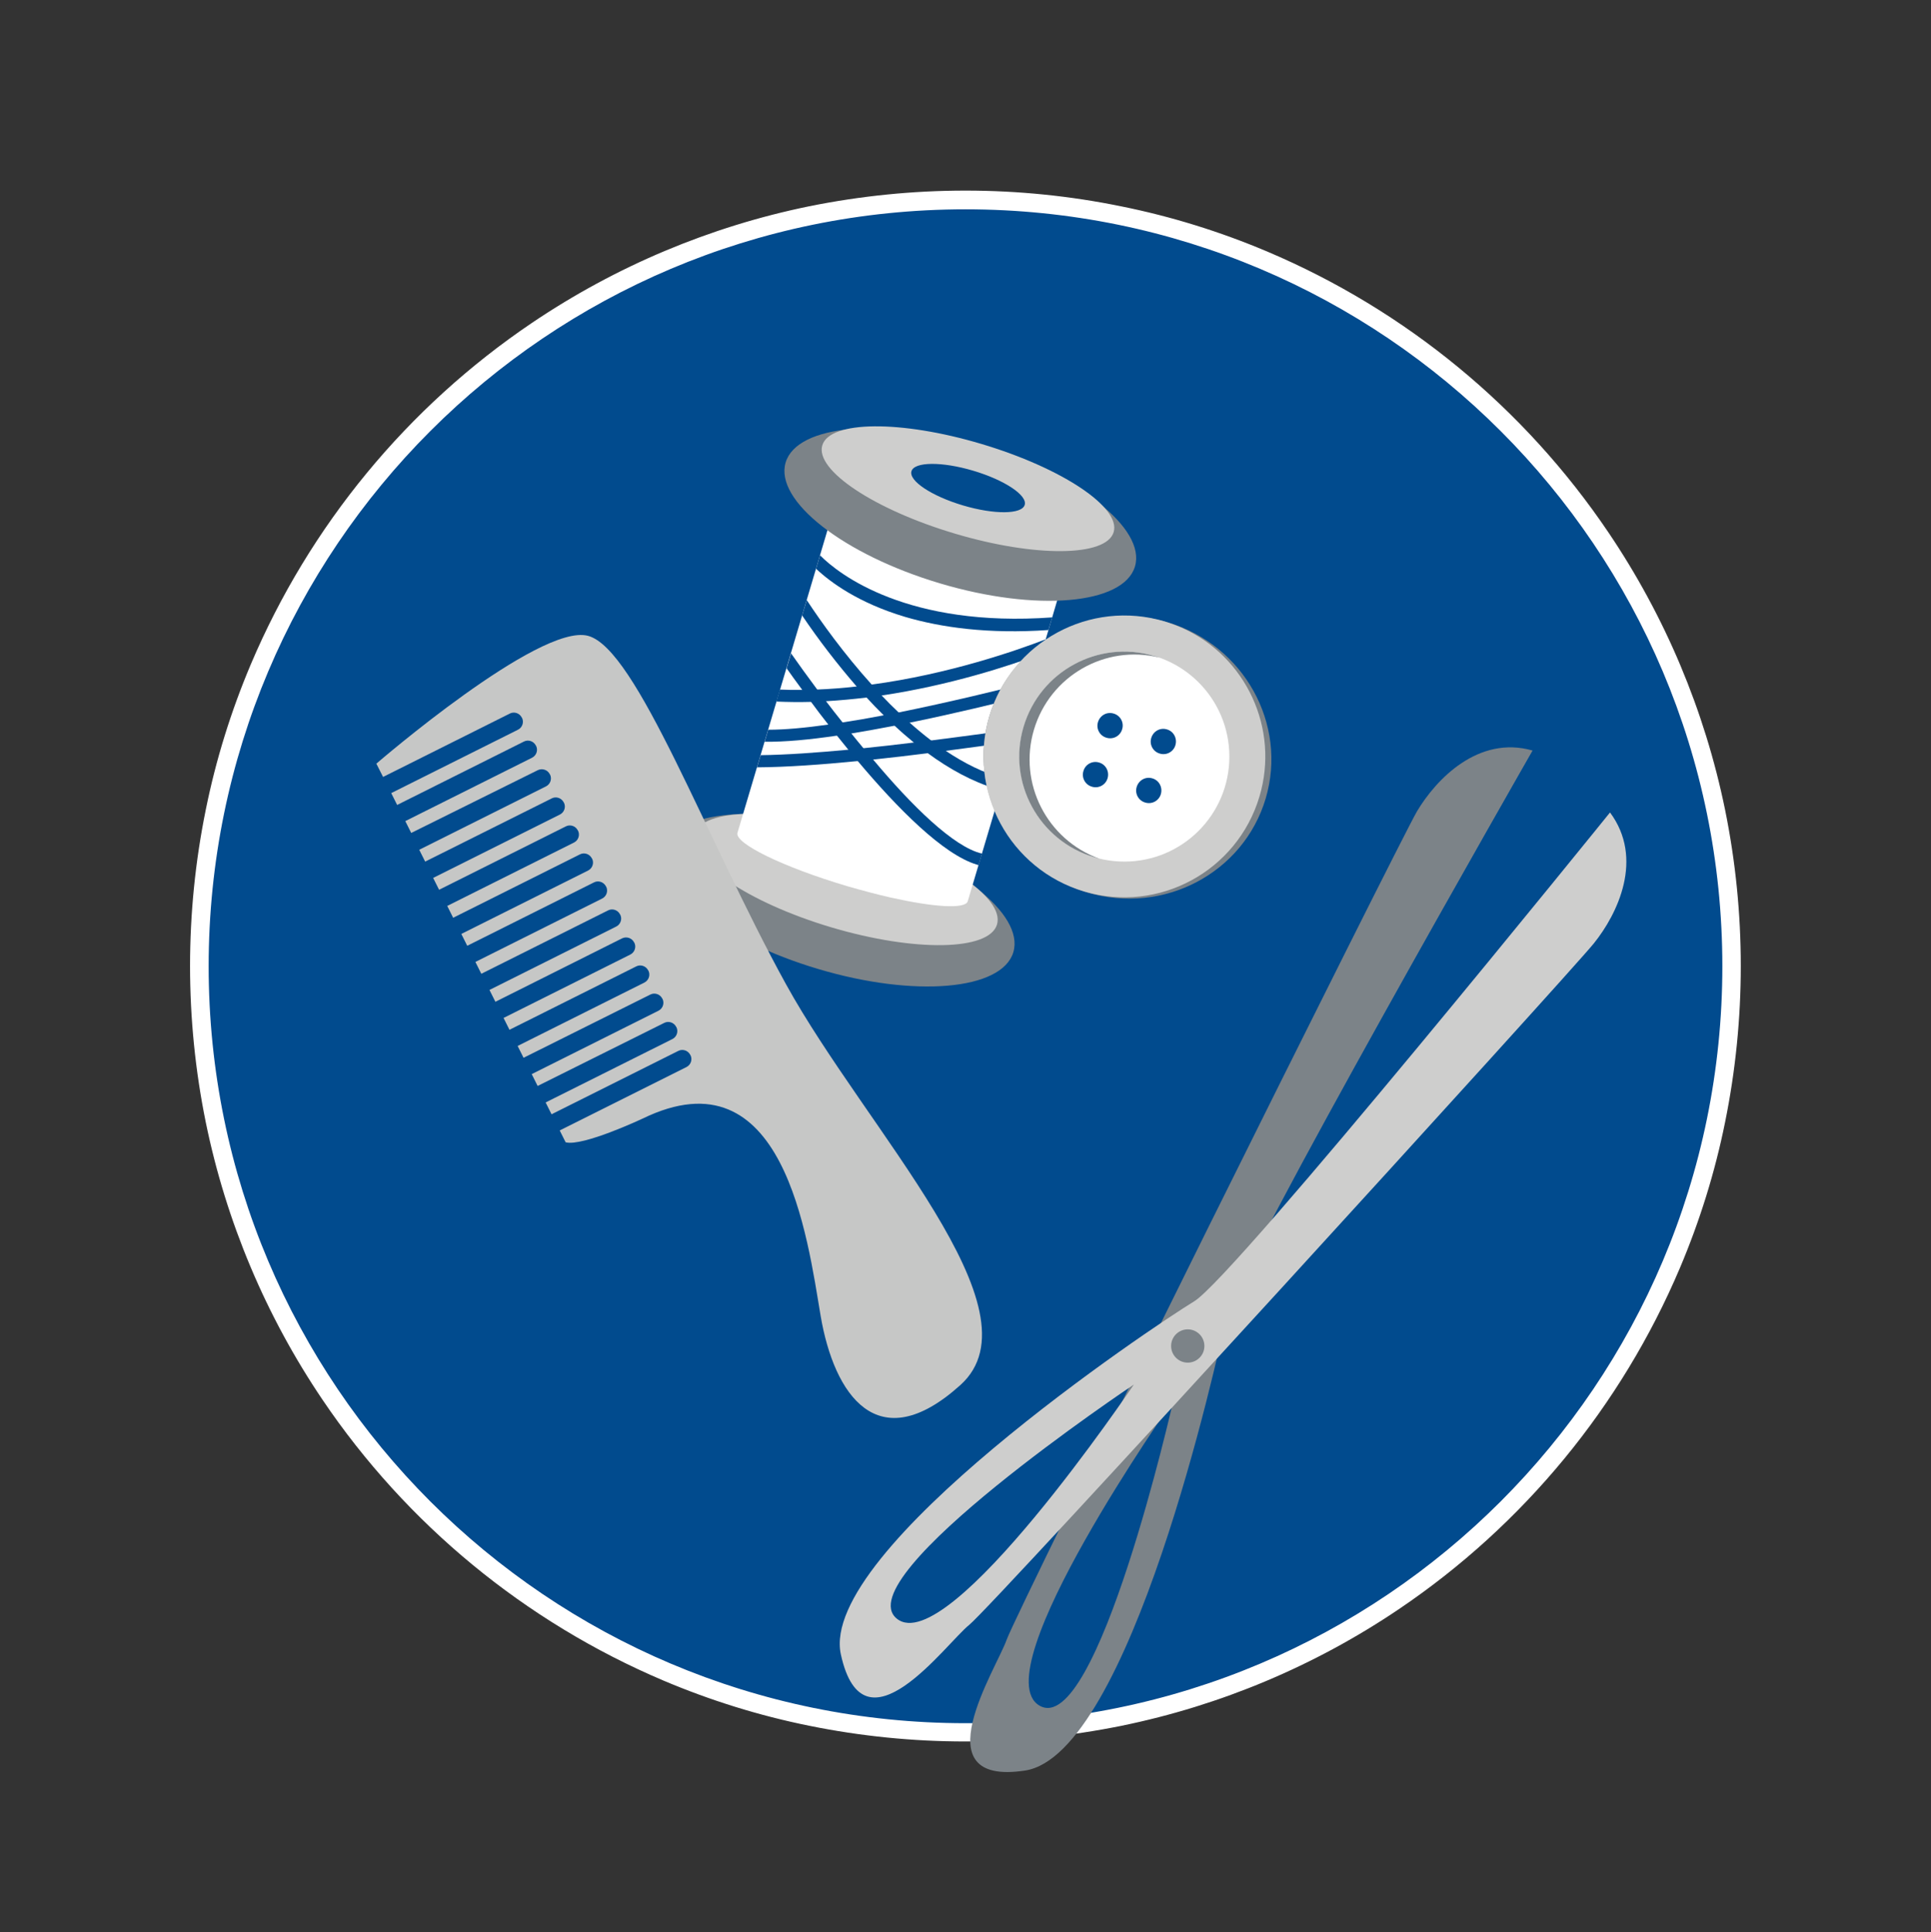
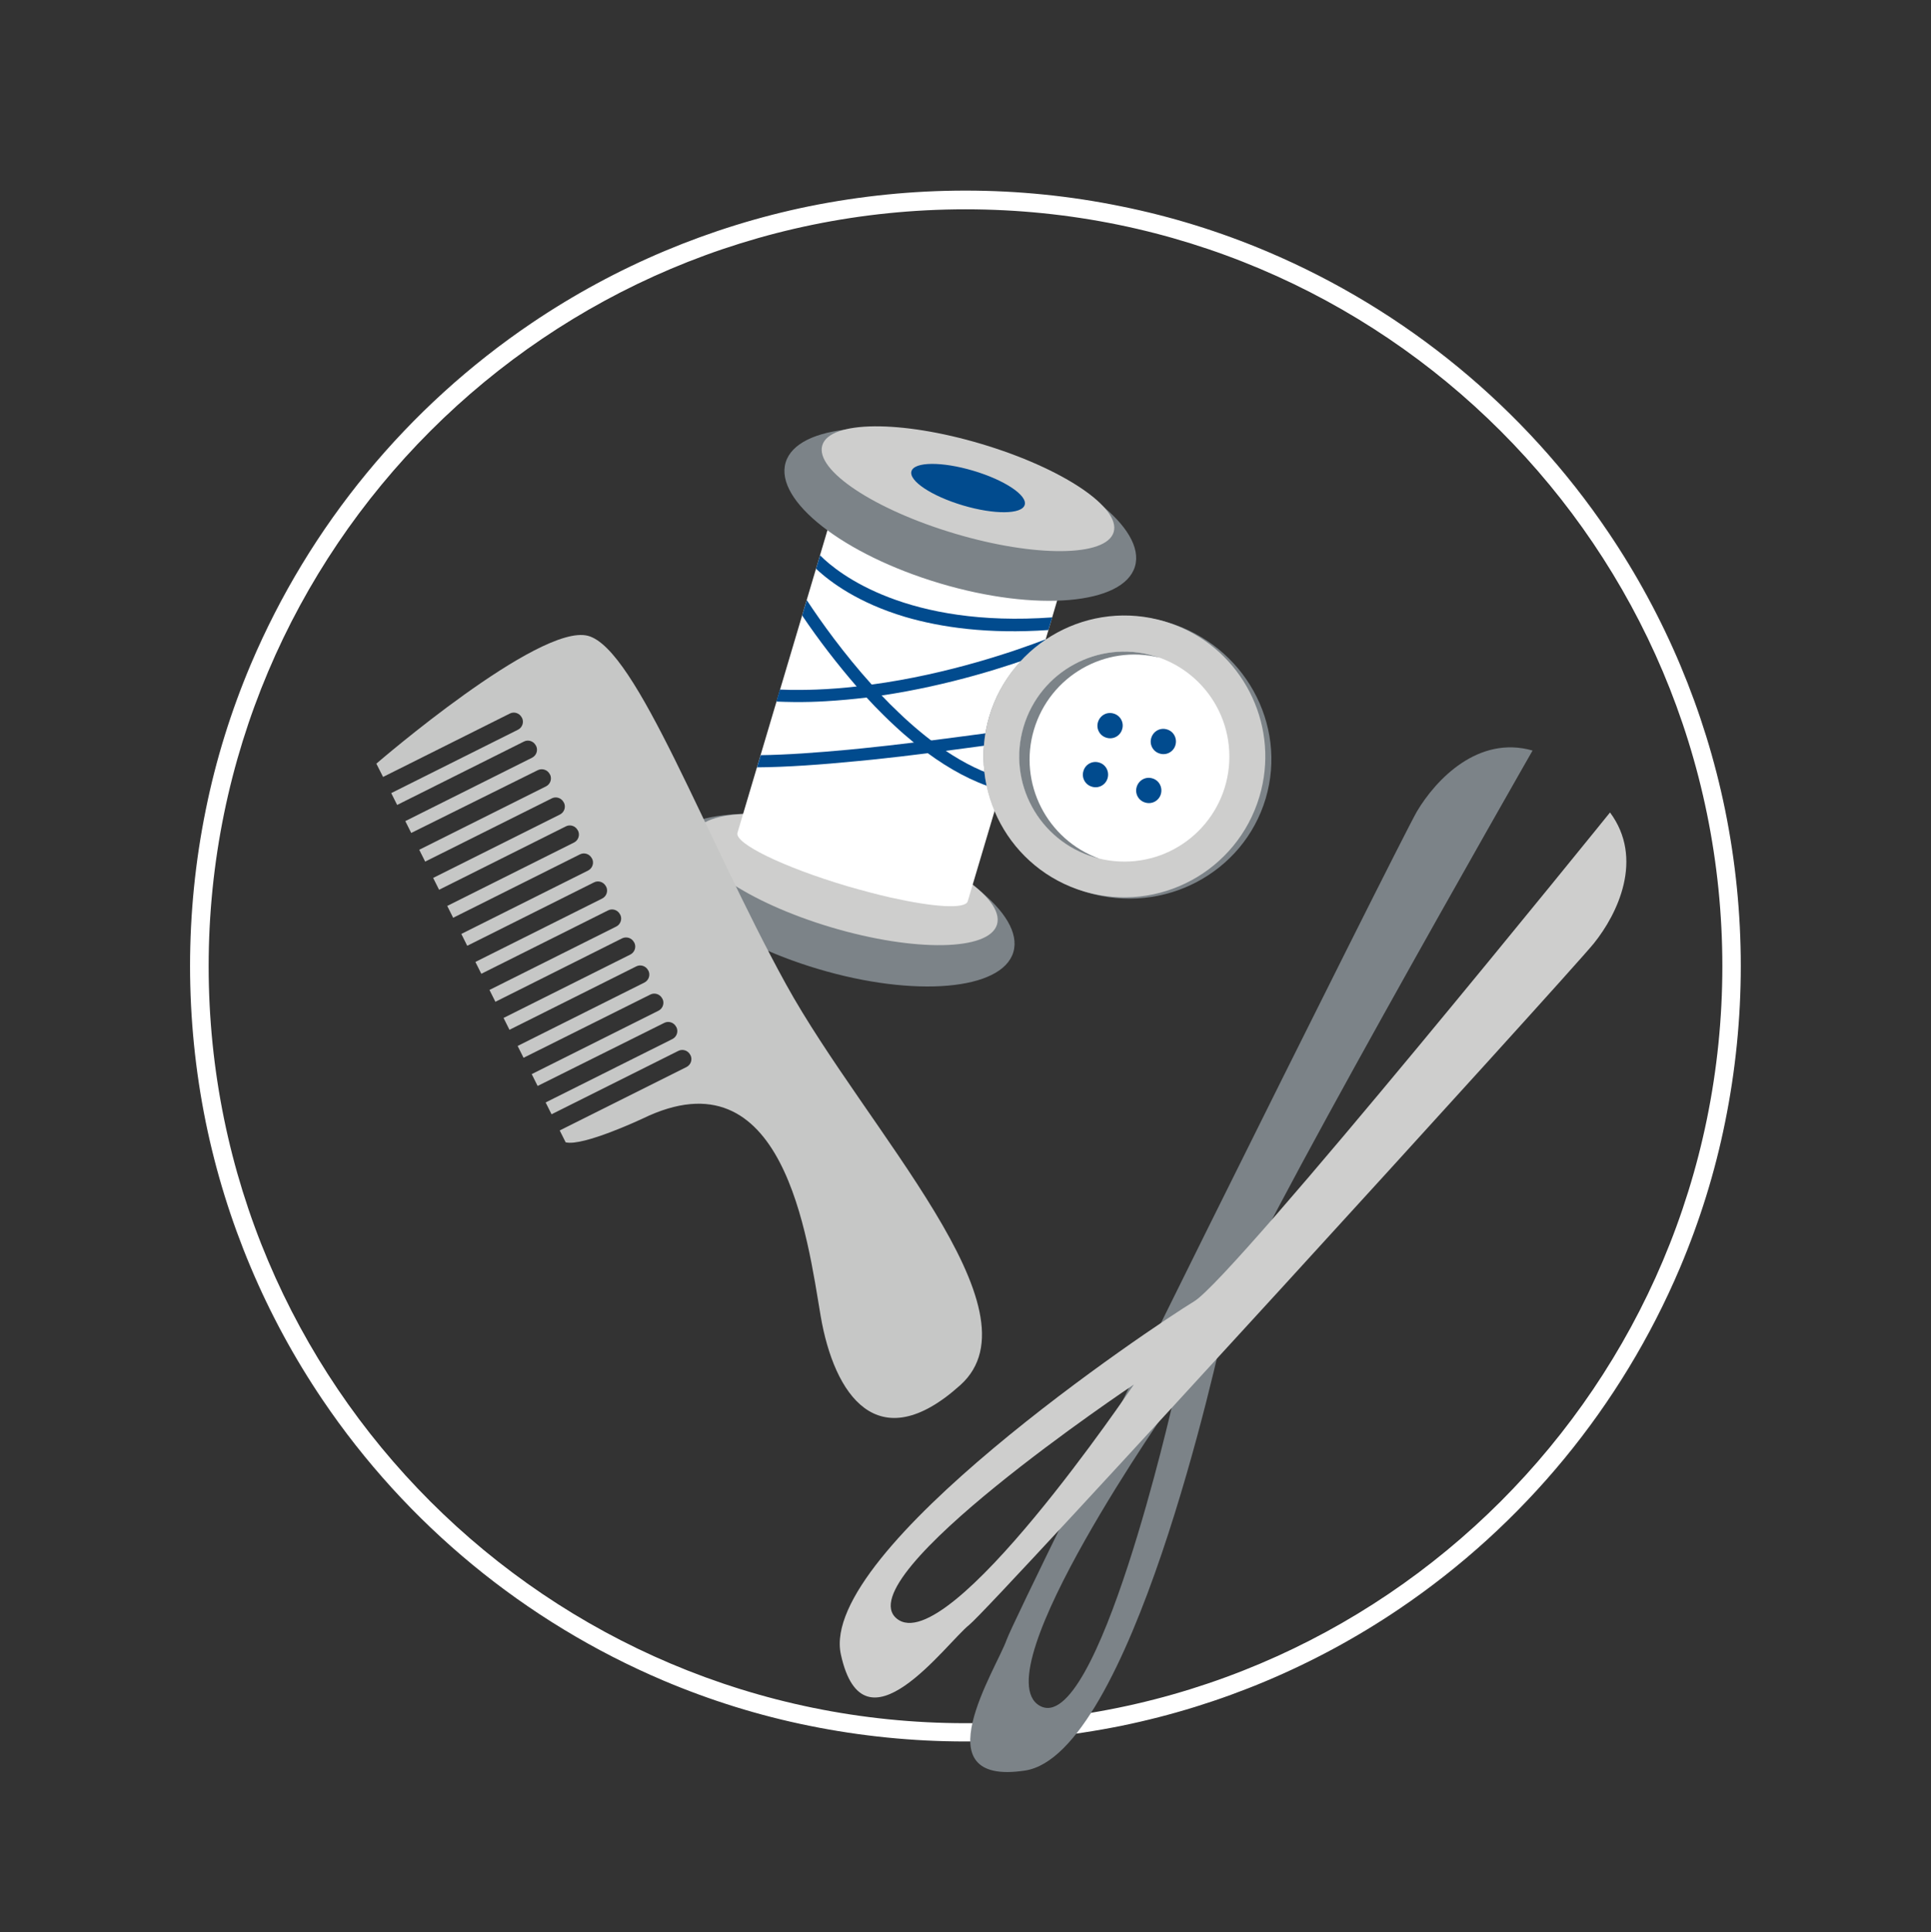
<svg xmlns="http://www.w3.org/2000/svg" id="Calque_1" x="0px" y="0px" viewBox="0 0 1206.8 1207.5" style="enable-background:new 0 0 1206.8 1207.5;" xml:space="preserve">
  <rect x="0" y="0" width="1206.8" height="1207.5" fill="#333333" stroke="none" />
  <style type="text/css">	.st0{fill:#014B8E;}	.st1{fill:#FFFFFF;}	.st2{fill:#7C8388;}	.st3{fill:#CECECD;}	.st4{fill:none;}	.st5{fill:#C6C7C6;}</style>
-   <path class="st0" d="M603.4,1082.6c-64.6,0-127.3-12.7-186.4-37.6c-114.8-48.6-206.2-140-254.8-254.8c-25-59-37.6-121.7-37.6-186.4 s12.7-127.3,37.6-186.4c48.6-114.8,140-206.2,254.8-254.8c59-25,121.7-37.6,186.4-37.6s127.3,12.7,186.4,37.6 c114.8,48.6,206.2,140,254.8,254.8c25,59,37.6,121.7,37.6,186.4s-12.7,127.3-37.6,186.4c-48.6,114.8-140,206.2-254.8,254.8 C730.7,1069.9,668,1082.6,603.4,1082.6z" />
  <path class="st1" d="M603.4,130.8c261.2,0,473,211.8,473,473s-211.8,473-473,473s-473-211.8-473-473S342.2,130.8,603.4,130.8  M603.4,119.1c-32.8,0-65.5,3.3-97.7,9.8c-62,12.7-120.9,37.5-173.3,72.9c-77.9,52.6-138.9,126.7-175.6,213.2 c-12.4,29.3-21.9,59.8-28.2,91c-13.1,64.4-13.1,130.9,0,195.3c12.7,62,37.5,120.9,72.9,173.3c52.6,77.9,126.7,138.9,213.2,175.6 c29.3,12.4,59.8,21.9,91,28.2c64.4,13.1,130.9,13.1,195.3,0c62-12.7,120.9-37.5,173.3-72.9c77.9-52.6,138.9-126.7,175.6-213.2 c12.4-29.3,21.9-59.8,28.2-91c13.1-64.4,13.1-130.9,0-195.3c-12.7-62-37.5-120.9-72.9-173.3C952.7,254.9,878.6,193.9,792,157.2 c-29.3-12.4-59.8-21.9-91-28.2C668.9,122.4,636.2,119.1,603.4,119.1z" />
  <path class="st2" d="M885.5,507.1c-12.4,21.6-250,499.4-256.4,517.6s-54.1,91.7,11.5,81.7s120.1-256.4,126-284.7 c6-29,191.2-352.7,191.2-352.7C923.8,459.3,897.4,487.1,885.5,507.1z M733.3,875.1c0,0-47.8,211.8-83.7,190.7 C613.8,1044.7,733.3,875.1,733.3,875.1z" />
  <path class="st3" d="M1006.2,507.7c0,0-234.2,289.9-259.9,305.5s-235,155.5-220.8,220.6c14.2,65.1,65.5-6.7,80.3-18.5 c14.7-11.8,374.3-406,390.3-425.8C1011,571,1027.6,536.5,1006.2,507.7z M560.5,1011.5c-32.1-25.9,148.1-146.3,148.1-146.3 S592.6,1037.4,560.5,1011.5z" />
-   <circle class="st2" cx="742.3" cy="841.1" r="10.4" />
  <path class="st4" d="M1206.8,603.4c0,18.5-0.7,37.1-3,55.6c-4.4,50.4-15.6,100-32.6,148.2c-2.2,6.7-5.2,13.3-7.4,20l0,0 c-123.7,309.7-475,460.9-784.7,337.1c-19.3-7.4-37.8-16.3-56.3-25.9c-13.3-6.7-25.9-14.1-38.5-21.5C1.9,940.5-84.8,568.6,90.9,285.5 S638.4-85,921.5,90.6C1098.6,201,1206.8,394.4,1206.8,603.4z" />
  <path class="st2" d="M633.3,595c-7.1,23.8-61.7,28.5-122,10.5c-60.3-17.9-103.4-51.7-96.4-75.5c7.1-23.8,61.7-28.5,122-10.5 C597.3,537.4,640.4,571.2,633.3,595z" />
  <path class="st3" d="M623.1,577.7c-4.9,16.5-51.3,17.3-103.5,1.8c-52.2-15.5-90.6-41.6-85.7-58.1c4.9-16.5,51.3-17.3,103.5-1.8 S628,561.1,623.1,577.7z" />
  <path class="st1" d="M661.7,371.8l-5.3,18l-51.6,173.4c-1.5,5-21.2,3.7-48-2.3c-8.5-1.9-17.8-4.4-27.5-7.2 c-39.7-11.8-70.4-26.7-68.4-33.3l54.9-184.6l2-6.8L661.7,371.8z" />
  <path class="st2" d="M709.3,354c-7.1,23.8-61.7,28.5-122,10.5S483.9,312.8,491,289c7.1-23.8,61.7-28.5,122-10.5 S716.4,330.2,709.3,354z" />
  <path class="st3" d="M696,332.5c-4.6,15.5-49.1,15.9-99.4,0.9s-87.3-39.6-82.7-55.1s49.1-15.9,99.4-0.9S700.6,317,696,332.5z" />
  <ellipse transform="matrix(0.285 -0.959 0.959 0.285 139.709 798.138)" class="st0" cx="605" cy="305.4" rx="11.3" ry="36.9" />
  <path class="st0" d="M653.5,399.5l-2.7,9.1c-20.1,7.5-57.3,19.7-99.8,26c-3.1,0.5-6.3,0.9-9.5,1.3c-8.4,1-16.9,1.8-25.6,2.3 c-3.1,0.2-6.2,0.3-9.3,0.4c-7.1,0.2-14.2,0.1-21.4-0.2l2.2-7.5c4.5,0.2,9.1,0.3,13.6,0.2c3.1,0,6.2-0.1,9.3-0.2 c8.4-0.3,16.7-1,24.9-1.9c3.2-0.3,6.3-0.7,9.4-1.2l0,0C592.9,421.3,635,406.6,653.5,399.5z" />
-   <path class="st0" d="M645.7,425.8l-2.5,8.5c-19.5,5-46.8,11.6-74.7,17.3l0,0c-3.2,0.6-6.3,1.3-9.5,1.9c-9.2,1.8-18.4,3.4-27.3,4.9 c-2.9,0.5-5.8,0.9-8.7,1.3c-17,2.5-32.6,4-45.1,3.8l2.2-7.5c10.5,0,23.4-1.2,37.4-3.2c2.9-0.4,5.7-0.9,8.7-1.3 c8.4-1.3,17.2-2.8,26-4.5c3.1-0.6,6.2-1.2,9.4-1.8C593.2,438.8,624.9,431.1,645.7,425.8z" />
  <path class="st0" d="M636.9,455.3l-2.4,8c-1.8,0.2-3.7,0.5-5.6,0.8c-11.1,1.5-24,3.3-37.9,5.1c-3.7,0.5-7.5,1-11.4,1.5l0,0 c-11.2,1.4-22.8,2.8-34.5,4c-3.1,0.3-6.1,0.6-9.2,0.9c-22.4,2.2-44.4,3.8-62.8,3.9l2.3-7.6c16.2-0.2,35.2-1.6,54.7-3.4 c3-0.3,6.1-0.6,9.1-0.9c10.7-1.1,21.5-2.3,31.9-3.6c3.7-0.5,7.3-0.9,10.9-1.3c17.4-2.2,33.4-4.4,46-6.1 C631.2,456.1,634.2,455.7,636.9,455.3z" />
  <path class="st0" d="M627.6,486.5l-2.2,7.3c-0.9-0.3-1.8-0.5-2.7-0.8c-15-4.5-29.5-12.5-43.1-22.5l0,0c-2.9-2.1-5.8-4.3-8.6-6.6 c-4.1-3.4-8.2-6.9-12.1-10.6c-2.3-2.1-4.6-4.3-6.8-6.5c-3.7-3.6-7.2-7.3-10.6-11c-2.1-2.3-4.2-4.6-6.2-6.9 c-12.2-14.1-23.6-28.9-34-44.3l2.9-9.6c9,13.7,23.2,33.5,40.6,52.8l0,0c2,2.3,4.1,4.5,6.2,6.8c3.4,3.6,6.9,7.1,10.5,10.5 c2.2,2.2,4.6,4.3,6.9,6.4l0,0c4.4,3.9,8.8,7.6,13.4,11.1c3,2.3,6,4.5,9.1,6.5C602.7,477,615,483.2,627.6,486.5z" />
-   <path class="st0" d="M613.7,533.4l-2.1,7.2c-0.4-0.1-0.7-0.2-1.1-0.3c-21.1-6.3-49.8-35.4-74.5-64.8c-2-2.4-4-4.7-5.9-7.1 c-2.4-3-4.8-5.9-7.1-8.8c-1.8-2.3-3.6-4.6-5.4-6.9c-3.9-4.9-7.5-9.7-10.8-14.2c-2-2.6-3.8-5.1-5.5-7.5c-3.8-5.1-7.1-9.7-9.7-13.4 l2.8-9.3c4.5,6.4,10,14.1,16.2,22.4c1.8,2.4,3.6,4.8,5.5,7.3c3.3,4.3,6.7,8.8,10.3,13.2c1.8,2.3,3.6,4.5,5.4,6.8 c2.5,3.1,5,6.2,7.6,9.3c2,2.4,3.9,4.7,6,7C569.7,503.4,596.1,529.4,613.7,533.4z" />
  <path class="st0" d="M655.2,393.7c-37.6,2.6-67-1.6-89.5-8.2c-29.2-8.7-46.8-21.7-55.7-30.1l2.5-8.4c11.9,12.1,55,45.3,145.1,38.8 L655.2,393.7z" />
  <path class="st2" d="M791,499c-13.9,46.6-63.8,72.9-111.5,58.7s-75.1-63.5-61.2-110.1c13.9-46.6,63.8-72.9,111.5-58.7 C777.4,403.1,804.8,452.4,791,499z" />
  <path class="st3" d="M787.1,497.8c-13.9,46.6-62.9,73.1-109.5,59.3c-46.6-13.8-73.1-62.8-59.3-109.4c0,0,0-0.1,0-0.1 c13.9-46.6,62.9-73.2,109.5-59.3c3.9,1.2,7.7,2.6,11.3,4.2C778.6,410.4,799.8,455.2,787.1,497.8z" />
  <circle class="st1" cx="702.7" cy="472.8" r="65.6" />
  <path class="st2" d="M646.2,455.9c10-33.5,44.4-53.3,78.3-45c-1-0.4-2.1-0.7-3.2-1c-34.7-10.3-71.2,9.4-81.6,44.2 c-10.3,34.7,9.4,71.2,44.2,81.6c1.1,0.3,2.1,0.6,3.2,0.9C654.3,524.8,636.2,489.4,646.2,455.9z" />
  <path class="st0" d="M701.3,455.7c-1.2,4.2-5.6,6.6-9.8,5.3c-4.2-1.2-6.6-5.6-5.3-9.8s5.6-6.6,9.8-5.3c0,0,0,0,0,0 C700.2,447.1,702.6,451.5,701.3,455.7z" />
  <path class="st0" d="M692.2,486.3c-1.2,4.2-5.6,6.6-9.8,5.3c-4.2-1.2-6.6-5.6-5.3-9.8c1.2-4.2,5.6-6.6,9.8-5.3c0,0,0,0,0,0 C691.1,477.7,693.4,482.1,692.2,486.3z" />
  <path class="st0" d="M734.6,465.6c-1.2,4.2-5.6,6.6-9.8,5.3c-4.2-1.2-6.6-5.6-5.3-9.8s5.6-6.6,9.8-5.3c0,0,0,0,0,0 C733.5,457,735.8,461.4,734.6,465.6z" />
  <path class="st0" d="M725.5,496.2c-1.2,4.2-5.6,6.6-9.8,5.3c-4.2-1.2-6.6-5.6-5.3-9.8s5.6-6.6,9.8-5.3c0,0,0,0,0,0 C724.4,487.6,726.7,492,725.5,496.2z" />
  <path class="st5" d="M429,666.8c2.8-1.4,3.9-4.8,2.5-7.5l-0.1-0.1c-1.4-2.8-4.8-3.9-7.5-2.5c0,0,0,0,0,0l-79.2,39.6l-3.7-7.4 l79.2-39.6c2.8-1.4,3.9-4.8,2.5-7.5l-0.1-0.1c-1.4-2.8-4.8-3.9-7.5-2.5c0,0,0,0,0,0L336,678.6l-3.7-7.4l79.2-39.6 c2.8-1.4,3.9-4.8,2.5-7.5l-0.1-0.1c-1.4-2.8-4.8-3.9-7.5-2.5c0,0,0,0,0,0L327.2,661l-3.7-7.4l79.2-39.6c2.8-1.4,3.9-4.8,2.5-7.5 c0,0,0,0,0,0l-0.1-0.1c-1.4-2.8-4.8-3.9-7.5-2.5l-79.2,39.6l-3.7-7.4l79.2-39.6c2.8-1.4,3.9-4.8,2.5-7.5c0,0,0,0,0,0l-0.1-0.1 c-1.4-2.8-4.8-3.9-7.6-2.5l-79.1,39.6l-3.7-7.4l79.2-39.6c2.8-1.4,3.9-4.8,2.5-7.5l-0.1-0.1c-1.4-2.8-4.8-3.9-7.5-2.5c0,0,0,0,0,0 l-79.2,39.6l-3.7-7.4l79.2-39.6c2.8-1.4,3.9-4.8,2.5-7.5c0,0,0,0,0,0l-0.1-0.1c-1.4-2.8-4.8-3.9-7.5-2.5c0,0,0,0,0,0l-79.2,39.6 l-3.7-7.4l79.2-39.6c2.8-1.4,3.9-4.8,2.5-7.5l-0.1-0.1c-1.4-2.8-4.8-3.9-7.5-2.5l-79.2,39.6l-3.7-7.4l79.2-39.6 c2.8-1.4,3.9-4.8,2.5-7.5l-0.1-0.1c-1.4-2.8-4.8-3.9-7.5-2.5c0,0,0,0,0,0l-79.2,39.6l-3.7-7.4l79.2-39.6c2.8-1.4,3.9-4.8,2.5-7.5 c0,0,0,0,0,0l-0.1-0.1c-1.4-2.8-4.8-3.9-7.5-2.5c0,0,0,0,0,0l-79.1,39.5l-3.7-7.4l79.2-39.6c2.8-1.4,3.9-4.8,2.5-7.5c0,0,0,0,0,0 l-0.1-0.1c-1.4-2.8-4.8-3.9-7.6-2.5L257,520.5l-3.7-7.4l79.2-39.6c2.8-1.4,3.9-4.8,2.5-7.5c0,0,0,0,0,0l-0.1-0.1 c-1.4-2.8-4.8-3.9-7.5-2.5l-79.2,39.6l-3.7-7.4l79.2-39.6c2.8-1.4,3.9-4.8,2.5-7.5l-0.1-0.1c-1.4-2.8-4.8-3.9-7.5-2.5c0,0,0,0,0,0 l-79.2,39.6l-4.2-8.3c0,0,101.7-87.8,132.2-79.9s73.4,126.2,123.8,217.7s160.8,203.9,109,250.5c-51.8,46.7-78.9,5.9-87.3-43 C504.6,773.4,489.9,656,401.6,699c0,0-37.4,17.6-48.1,14.8l-3.7-7.4L429,666.8z" />
</svg>